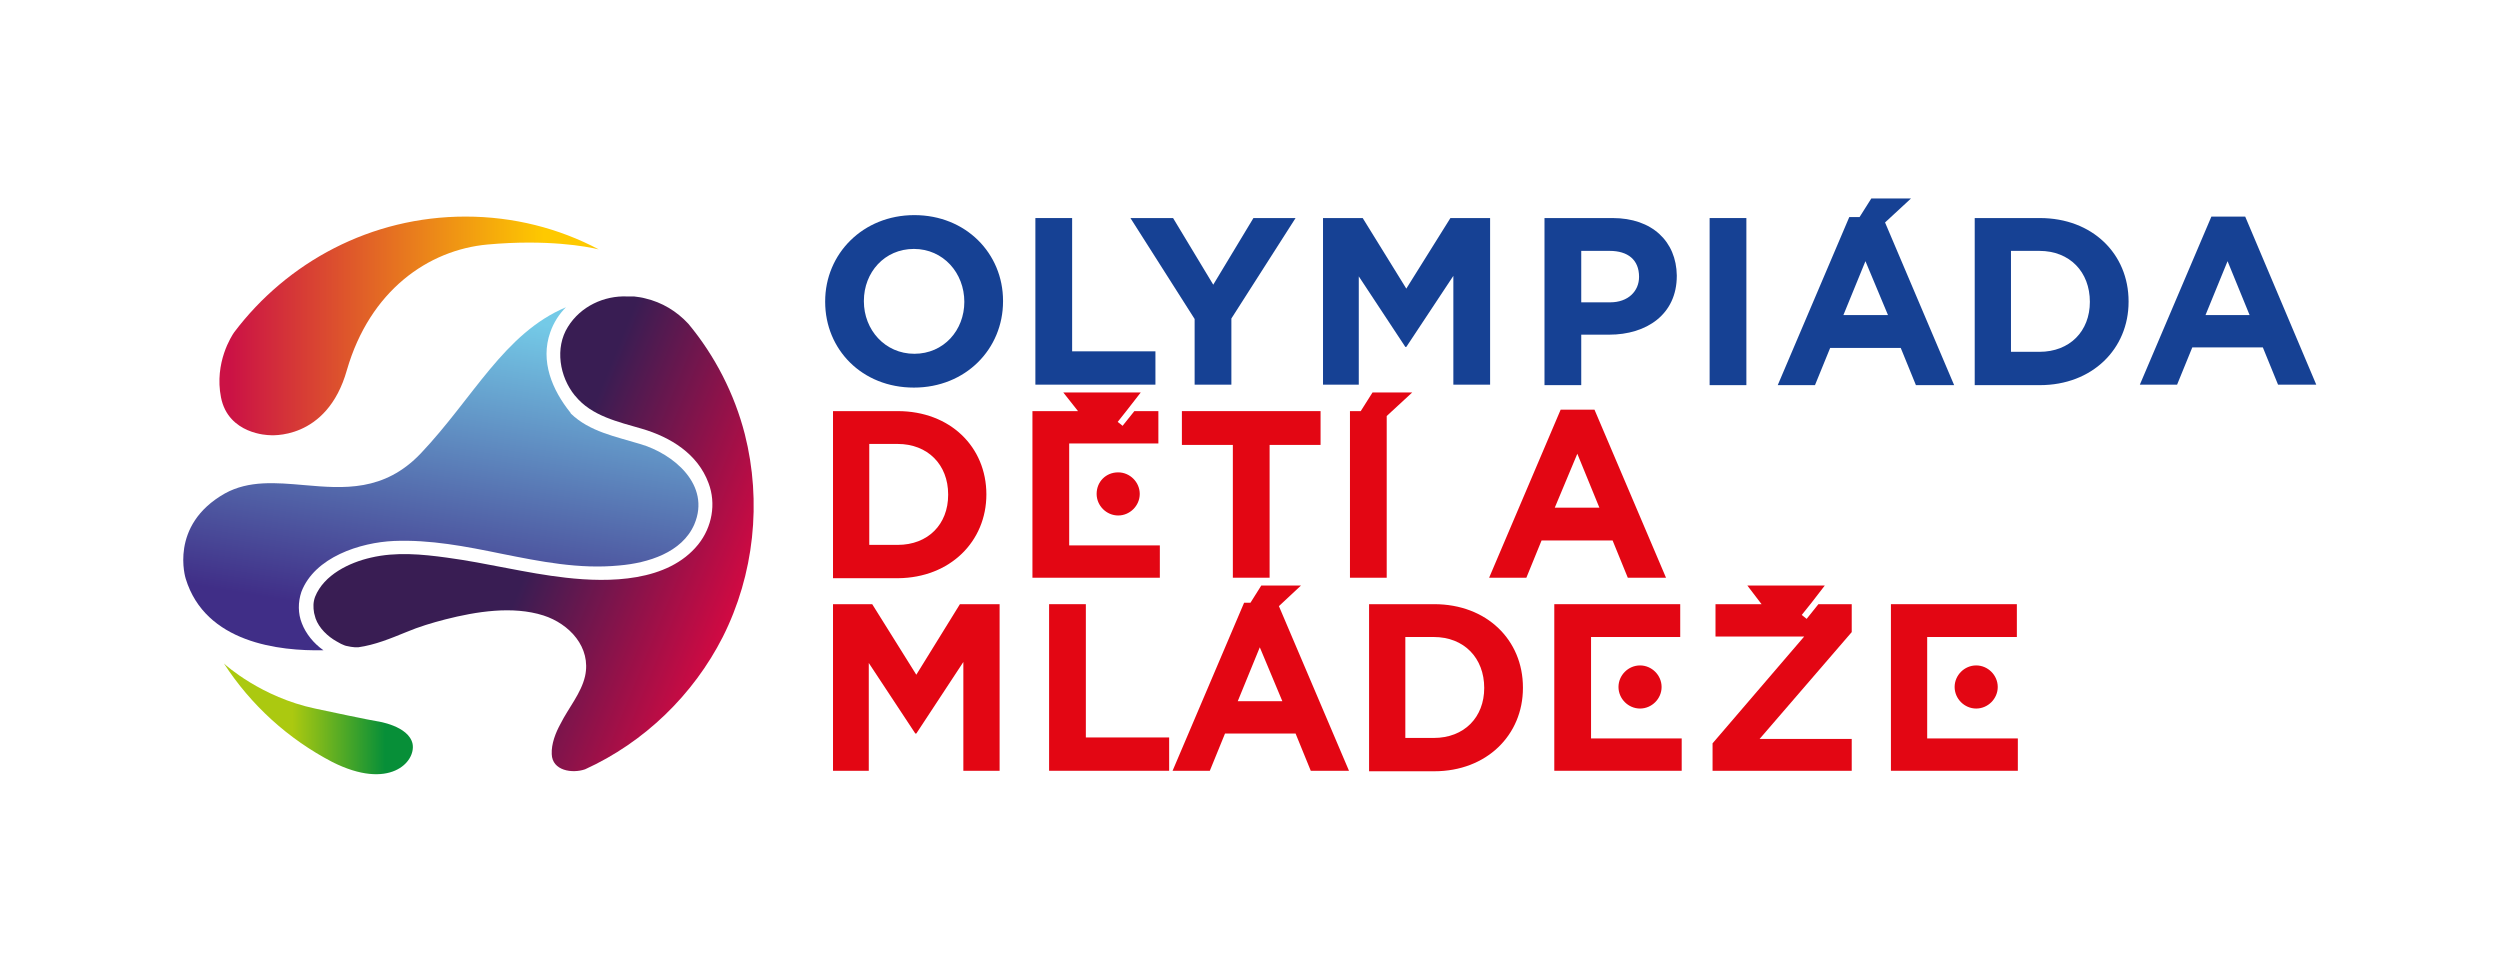
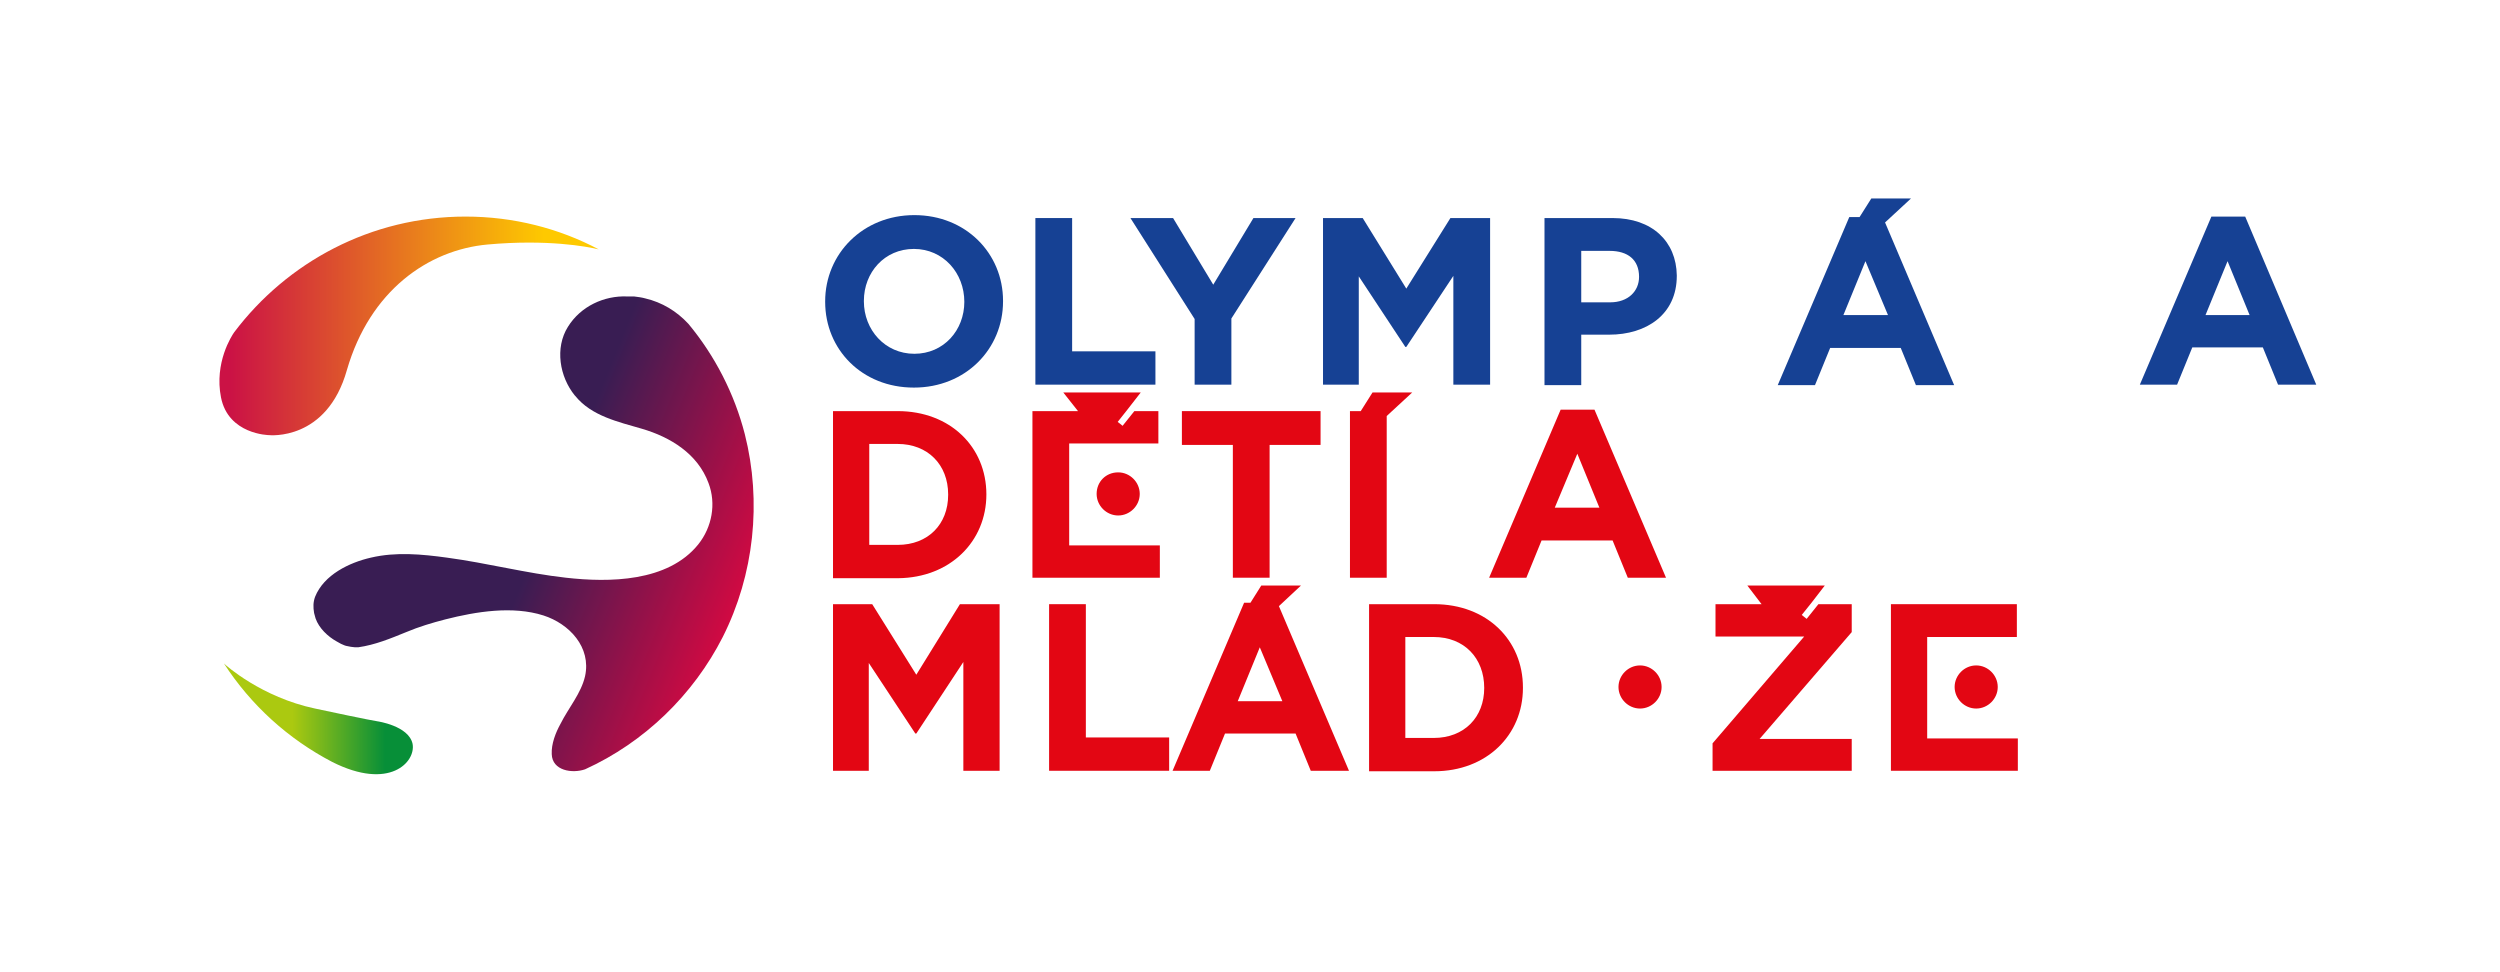
<svg xmlns="http://www.w3.org/2000/svg" xmlns:xlink="http://www.w3.org/1999/xlink" version="1.1" id="Vrstva_1" x="0px" y="0px" viewBox="0 0 510.2 198.4" style="enable-background:new 0 0 510.2 198.4;" xml:space="preserve">
  <style type="text/css">
	.st0{fill:#164194;}
	.st1{fill:#E30613;}
	
		.st2{clip-path:url(#SVGID_00000079462819637396876890000007542926055138323601_);fill:url(#SVGID_00000049943906742474845420000013654230885765785251_);}
	
		.st3{clip-path:url(#SVGID_00000057859274836073698820000000010592309889383856_);fill:url(#SVGID_00000106862214303889928670000018219567535737992364_);}
	
		.st4{clip-path:url(#SVGID_00000045610143786546596890000006693984311872173711_);fill:url(#SVGID_00000063609469980797667080000015227208653468130996_);}
	
		.st5{clip-path:url(#SVGID_00000148637886994261358640000012585836316825950639_);fill:url(#SVGID_00000000207038420046117090000010520774918841796023_);}
</style>
  <g>
    <g>
      <g>
        <path class="st0" d="M186.6,43.9c-10.5,0-18.2,7.9-18.2,17.6v0.1c0,9.7,7.5,17.5,18.1,17.5s18.2-7.9,18.2-17.6v-0.1     C204.7,51.7,197.1,43.9,186.6,43.9 M196.8,61.6c0,5.8-4.2,10.6-10.2,10.6c-6,0-10.3-4.9-10.3-10.7v-0.1c0-5.8,4.2-10.6,10.2-10.6     C192.5,50.8,196.8,55.7,196.8,61.6L196.8,61.6z" />
        <polygon class="st0" points="218.8,44.5 211.3,44.5 211.3,78.5 235.8,78.5 235.8,71.7 218.8,71.7    " />
        <polygon class="st0" points="247.6,58.1 239.4,44.5 230.7,44.5 243.8,65.1 243.8,78.5 251.3,78.5 251.3,65 264.4,44.5      255.8,44.5    " />
        <polygon class="st0" points="287,58.9 278.1,44.5 270,44.5 270,78.5 277.3,78.5 277.3,56.4 286.8,70.8 287,70.8 296.6,56.3      296.6,78.5 304.1,78.5 304.1,44.5 296,44.5    " />
        <path class="st0" d="M329.1,44.5h-13.9v34.1h7.5V68.3h5.7c7.6,0,13.8-4.1,13.8-12v-0.1C342.1,49.3,337.2,44.5,329.1,44.5      M334.5,56.5c0,2.9-2.2,5.2-5.9,5.2h-5.9V51.2h5.8C332.2,51.2,334.5,53,334.5,56.5L334.5,56.5z" />
-         <rect x="348.9" y="44.5" class="st0" width="7.5" height="34.1" />
        <path class="st0" d="M390,40.5l-8.1,0l-2.4,3.8h-2.1l-14.6,34.3h7.6l3.1-7.6h14.4l3.1,7.6h7.8l-14.1-33.2L390,40.5z M385.3,64.3     h-9.1l4.5-11L385.3,64.3z" />
-         <path class="st0" d="M416.3,44.5H403v34.1h13.3c10.7,0,18.1-7.4,18.1-17v-0.1C434.4,51.8,427,44.5,416.3,44.5 M426.5,61.6     c0,6-4.1,10.2-10.3,10.2h-5.8V51.2h5.8C422.4,51.2,426.5,55.5,426.5,61.6L426.5,61.6z" />
        <path class="st0" d="M458.2,44.2h-6.9l-14.6,34.3h7.6l3.1-7.6h14.4l3.1,7.6h7.8L458.2,44.2z M450.1,64.3l4.5-11l4.5,11H450.1z" />
      </g>
      <g>
        <path class="st1" d="M201.3,100.9L201.3,100.9c0-9.7-7.4-17-18.1-17H170v34.1h13.3C193.9,117.9,201.3,110.5,201.3,100.9      M177.4,90.6h5.8c6.1,0,10.3,4.2,10.3,10.3v0.1c0,6-4.1,10.2-10.3,10.2h-5.8V90.6z" />
        <path class="st1" d="M223.8,100.8c0,2.4,2,4.4,4.4,4.4c2.4,0,4.4-2,4.4-4.4c0-2.4-2-4.4-4.4-4.4     C225.7,96.4,223.8,98.3,223.8,100.8" />
        <polygon class="st1" points="251.6,117.9 259.1,117.9 259.1,90.8 269.5,90.8 269.5,83.9 241.2,83.9 241.2,90.8 251.6,90.8    " />
        <polygon class="st1" points="283,84.9 288.2,80.1 280.1,80.1 277.7,83.9 275.5,83.9 275.5,117.9 283,117.9    " />
        <path class="st1" d="M329.1,110.3l3.1,7.6h7.8l-14.6-34.3h-6.9l-14.6,34.3h7.6l3.1-7.6H329.1z M321.9,92.6l4.5,11h-9.1     L321.9,92.6z" />
        <polygon class="st1" points="236.7,111.3 218.2,111.3 218.2,90.5 236.4,90.5 236.4,83.9 231.5,83.9 229.1,86.9 228.1,86.1      230,83.7 232.8,80.1 217,80.1 220,83.9 210.7,83.9 210.7,117.9 236.7,117.9    " />
      </g>
      <g>
        <polygon class="st1" points="187,137.7 178,123.3 170,123.3 170,157.3 177.3,157.3 177.3,135.3 186.8,149.7 187,149.7      196.6,135.1 196.6,157.3 204,157.3 204,123.3 195.9,123.3    " />
        <polygon class="st1" points="221.6,123.3 214.1,123.3 214.1,157.3 238.6,157.3 238.6,150.5 221.6,150.5    " />
        <path class="st1" d="M265.5,119.5l-8.1,0l-2.2,3.5h-1.3l-14.6,34.3h7.6l3.1-7.6h14.4l3.1,7.6h7.8L261,123.7L265.5,119.5z      M261.7,143.1h-9.1l4.5-11L261.7,143.1z" />
        <path class="st1" d="M292.7,123.3h-13.3v34.1h13.3c10.7,0,18.1-7.4,18.1-17v-0.1C310.8,130.6,303.4,123.3,292.7,123.3      M302.9,140.4c0,6-4.1,10.2-10.3,10.2h-5.8V130h5.8C298.8,130,302.9,134.3,302.9,140.4L302.9,140.4z" />
-         <polygon class="st1" points="324.7,130 342.9,130 342.9,123.3 317.2,123.3 317.2,157.3 343.2,157.3 343.2,150.7 324.7,150.7         " />
        <path class="st1" d="M330.3,140.2c0,2.4,2,4.4,4.4,4.4c2.4,0,4.4-2,4.4-4.4c0-2.4-2-4.4-4.4-4.4     C332.3,135.8,330.3,137.8,330.3,140.2" />
        <polygon class="st1" points="393.3,150.7 393.3,130 411.6,130 411.6,123.3 385.9,123.3 385.9,157.3 411.8,157.3 411.8,150.7         " />
        <path class="st1" d="M398.9,140.2c0,2.4,2,4.4,4.4,4.4c2.4,0,4.4-2,4.4-4.4c0-2.4-2-4.4-4.4-4.4     C400.9,135.8,398.9,137.8,398.9,140.2" />
        <polygon class="st1" points="368.7,126.3 367.7,125.5 369.7,123 372.4,119.5 356.6,119.5 359.5,123.3 350.1,123.3 350.1,129.9      368.2,129.9 349.5,151.7 349.5,157.3 377.9,157.3 377.9,150.8 359.1,150.8 377.9,129 377.9,123.3 371.1,123.3    " />
      </g>
    </g>
    <g>
      <g>
        <defs>
          <path id="SVGID_1_" d="M67.8,155.5c11.7,5.9,17.1,0,16.4-3.7c-0.8-3.7-7.2-4.6-7.2-4.6s-1.5-0.2-12.7-2.6      c-10.9-2.3-18.2-8.8-18.6-9.2C51.2,143.9,58.8,150.8,67.8,155.5" />
        </defs>
        <clipPath id="SVGID_00000073697880726405144240000010997104857565090439_">
          <use xlink:href="#SVGID_1_" style="overflow:visible;" />
        </clipPath>
        <linearGradient id="SVGID_00000082341042163484902570000003578095097754991760_" gradientUnits="userSpaceOnUse" x1="-938.86" y1="3032.673" x2="-938.684" y2="3032.673" gradientTransform="matrix(218.897 0 0 -218.897 205558.984 663990.312)">
          <stop offset="0" style="stop-color:#ABC910" />
          <stop offset="0.364" style="stop-color:#ABC910" />
          <stop offset="0.854" style="stop-color:#078F38" />
          <stop offset="1" style="stop-color:#078F38" />
        </linearGradient>
        <rect x="45.7" y="135.4" style="clip-path:url(#SVGID_00000073697880726405144240000010997104857565090439_);fill:url(#SVGID_00000082341042163484902570000003578095097754991760_);" width="39.3" height="25.9" />
      </g>
      <g>
        <defs>
          <path id="SVGID_00000119821307409766054010000013828748373074571196_" d="M47.8,67.8c-0.5,0.7-4.1,6.2-2.7,13.3      c1.5,7.6,9.8,7.7,9.8,7.7s11.8,1.3,15.9-13.3C75.5,59.3,87.4,51,99.5,49.9c12.1-1.1,20.3,0.4,22.7,1c-8.1-4.3-17.4-6.7-27.2-6.7      C75.7,44.2,58.6,53.5,47.8,67.8" />
        </defs>
        <clipPath id="SVGID_00000034790740656340178500000012665960741138325922_">
          <use xlink:href="#SVGID_00000119821307409766054010000013828748373074571196_" style="overflow:visible;" />
        </clipPath>
        <linearGradient id="SVGID_00000168119054109582735250000004957704500133359796_" gradientUnits="userSpaceOnUse" x1="-938.921" y1="3034.127" x2="-938.745" y2="3034.127" gradientTransform="matrix(439.104 0 0 -439.104 412328.656 1332363.5)">
          <stop offset="0" style="stop-color:#CB1245" />
          <stop offset="0.816" style="stop-color:#FEC900" />
          <stop offset="1" style="stop-color:#FEC900" />
        </linearGradient>
        <rect x="43.7" y="44.2" style="clip-path:url(#SVGID_00000034790740656340178500000012665960741138325922_);fill:url(#SVGID_00000168119054109582735250000004957704500133359796_);" width="78.5" height="45.8" />
      </g>
      <g>
        <defs>
          <path id="SVGID_00000056391560343532705880000013445225842680796350_" d="M115.9,66.7c-2.7,4.3-1.7,10.2,1.4,14l0.1,0.1      c3.3,4.1,8.8,5.3,13.6,6.7c0,0,0,0,0,0c5.8,1.7,11.4,5.1,13.6,11.1c1.6,4.2,0.7,9-2.1,12.5c-6.2,7.7-18.2,7.8-27,6.8      c-8.1-0.9-16.1-3-24.3-4.1c0,0,0,0,0,0c-5.1-0.7-10.4-1.2-15.5,0c-4.4,1-9.6,3.5-11.4,8c-0.4,1.1-0.4,2.1-0.2,3.3      c0.1,0.4,0.2,0.7,0.3,1.1c0.7,2,2.5,3.7,4.3,4.7c0,0,0,0,0,0c0.3,0.2,0.6,0.3,0.9,0.5c0.3,0.1,0.6,0.3,1,0.4l1,0.2h0      c0.5,0.1,1,0.1,1.5,0.1l0,0c3.5-0.5,6.6-1.8,9.8-3.1c2.6-1.1,5.3-1.9,8-2.6c6.3-1.6,13.7-2.8,20-0.8c5.3,1.7,9.8,6.5,8.5,12.4      c-0.8,3.5-3.4,6.5-5,9.7c-1,1.8-1.9,4.1-1.8,6.2c0.1,3.4,4.2,4,6.8,3.1c12.1-5.5,22.1-15.2,28.1-27c6.4-12.7,8-27.6,4.5-41.4      c-2.1-8.2-6.1-16-11.5-22.5c-2.4-2.6-5.4-4.4-8.8-5.2c-0.7-0.2-1.5-0.3-2.3-0.4v0c0,0-0.8,0-1,0c-0.1,0-0.3,0-0.4,0      C123.3,60.3,118.5,62.5,115.9,66.7" />
        </defs>
        <clipPath id="SVGID_00000037670965059054791450000001783215422988358278_">
          <use xlink:href="#SVGID_00000056391560343532705880000013445225842680796350_" style="overflow:visible;" />
        </clipPath>
        <linearGradient id="SVGID_00000026860893001531879340000005430512814466948524_" gradientUnits="userSpaceOnUse" x1="-938.195" y1="3034.581" x2="-938.019" y2="3034.581" gradientTransform="matrix(422.969 170.891 170.891 -422.969 -121678.836 1443958.375)">
          <stop offset="0" style="stop-color:#391D53" />
          <stop offset="0.437" style="stop-color:#391D53" />
          <stop offset="1" style="stop-color:#DC0841" />
        </linearGradient>
        <polygon style="clip-path:url(#SVGID_00000037670965059054791450000001783215422988358278_);fill:url(#SVGID_00000026860893001531879340000005430512814466948524_);" points="     76.8,28.4 189.4,74 142.7,189.5 30.1,144    " />
      </g>
      <g>
        <defs>
          <path id="SVGID_00000008830510699230492500000001115413358020446854_" d="M85.9,92.5c-7.5,7.9-15.8,7.2-23.8,6.5      c-5.8-0.5-11.3-1-16.2,1.7c-11.5,6.5-8,17.4-8,17.4c4,13.1,19.1,14.8,28.1,14.6c-2-1.4-3.6-3.4-4.4-5.5h0      c-0.8-2-0.8-4.3-0.1-6.4c2.7-7.1,12-10.1,18.9-10.4c7.4-0.3,14.6,1.1,21.9,2.6c8,1.6,15.9,3.2,24.1,2.4      c5.8-0.5,12.8-2.6,15.3-8.4c3.4-8-4.2-14.4-11.1-16.4h0c-4.9-1.5-10.3-2.5-14.1-6.2l-0.1-0.2c-3.7-4.6-6.2-10.5-4.1-16.4      c0.7-2,1.8-3.7,3.2-5.1C102.9,68,96.6,81.2,85.9,92.5" />
        </defs>
        <clipPath id="SVGID_00000082326377540236689090000014775834388548342675_">
          <use xlink:href="#SVGID_00000008830510699230492500000001115413358020446854_" style="overflow:visible;" />
        </clipPath>
        <linearGradient id="SVGID_00000096761578252981542320000009814843378821177996_" gradientUnits="userSpaceOnUse" x1="-935.798" y1="3037.334" x2="-935.621" y2="3037.334" gradientTransform="matrix(-77.394 438.921 438.921 77.394 -1405477.375 175730.203)">
          <stop offset="0" style="stop-color:#74CAE7" />
          <stop offset="0.175" style="stop-color:#74CAE7" />
          <stop offset="1" style="stop-color:#402E87" />
        </linearGradient>
-         <polygon style="clip-path:url(#SVGID_00000082326377540236689090000014775834388548342675_);fill:url(#SVGID_00000096761578252981542320000009814843378821177996_);" points="     157.2,64.7 141.8,151.7 22.4,130.7 37.8,43.6    " />
      </g>
    </g>
  </g>
</svg>